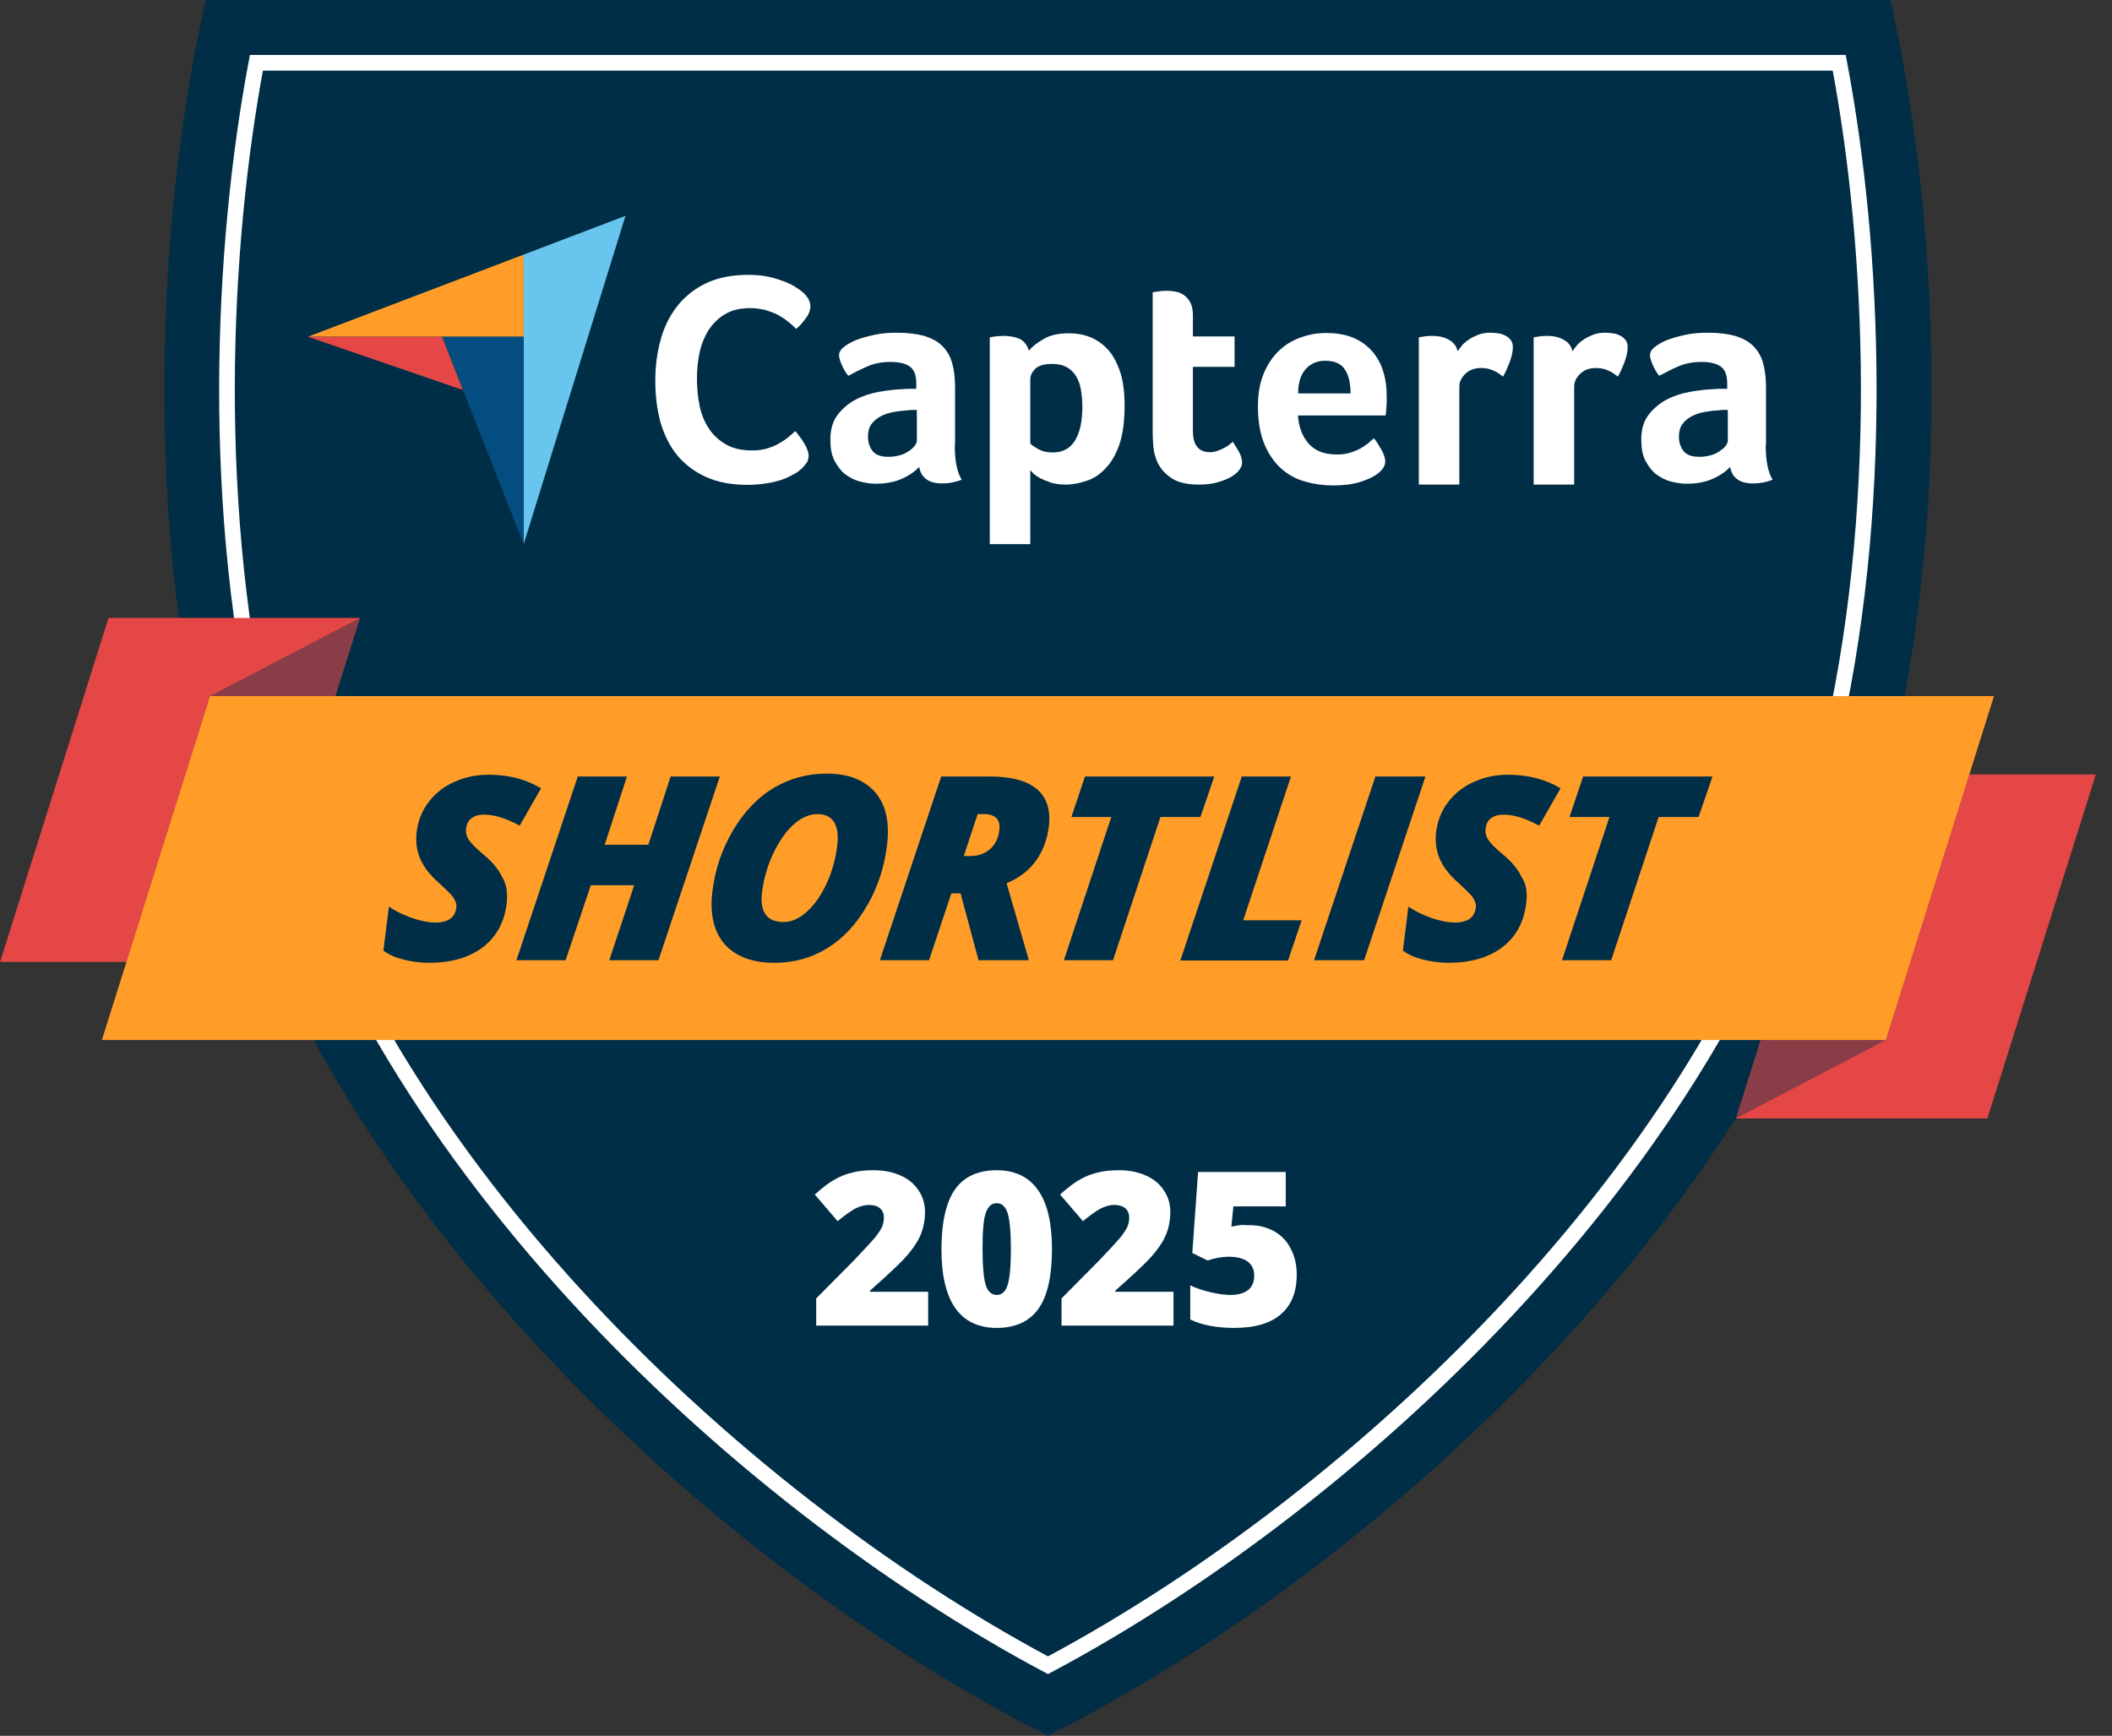
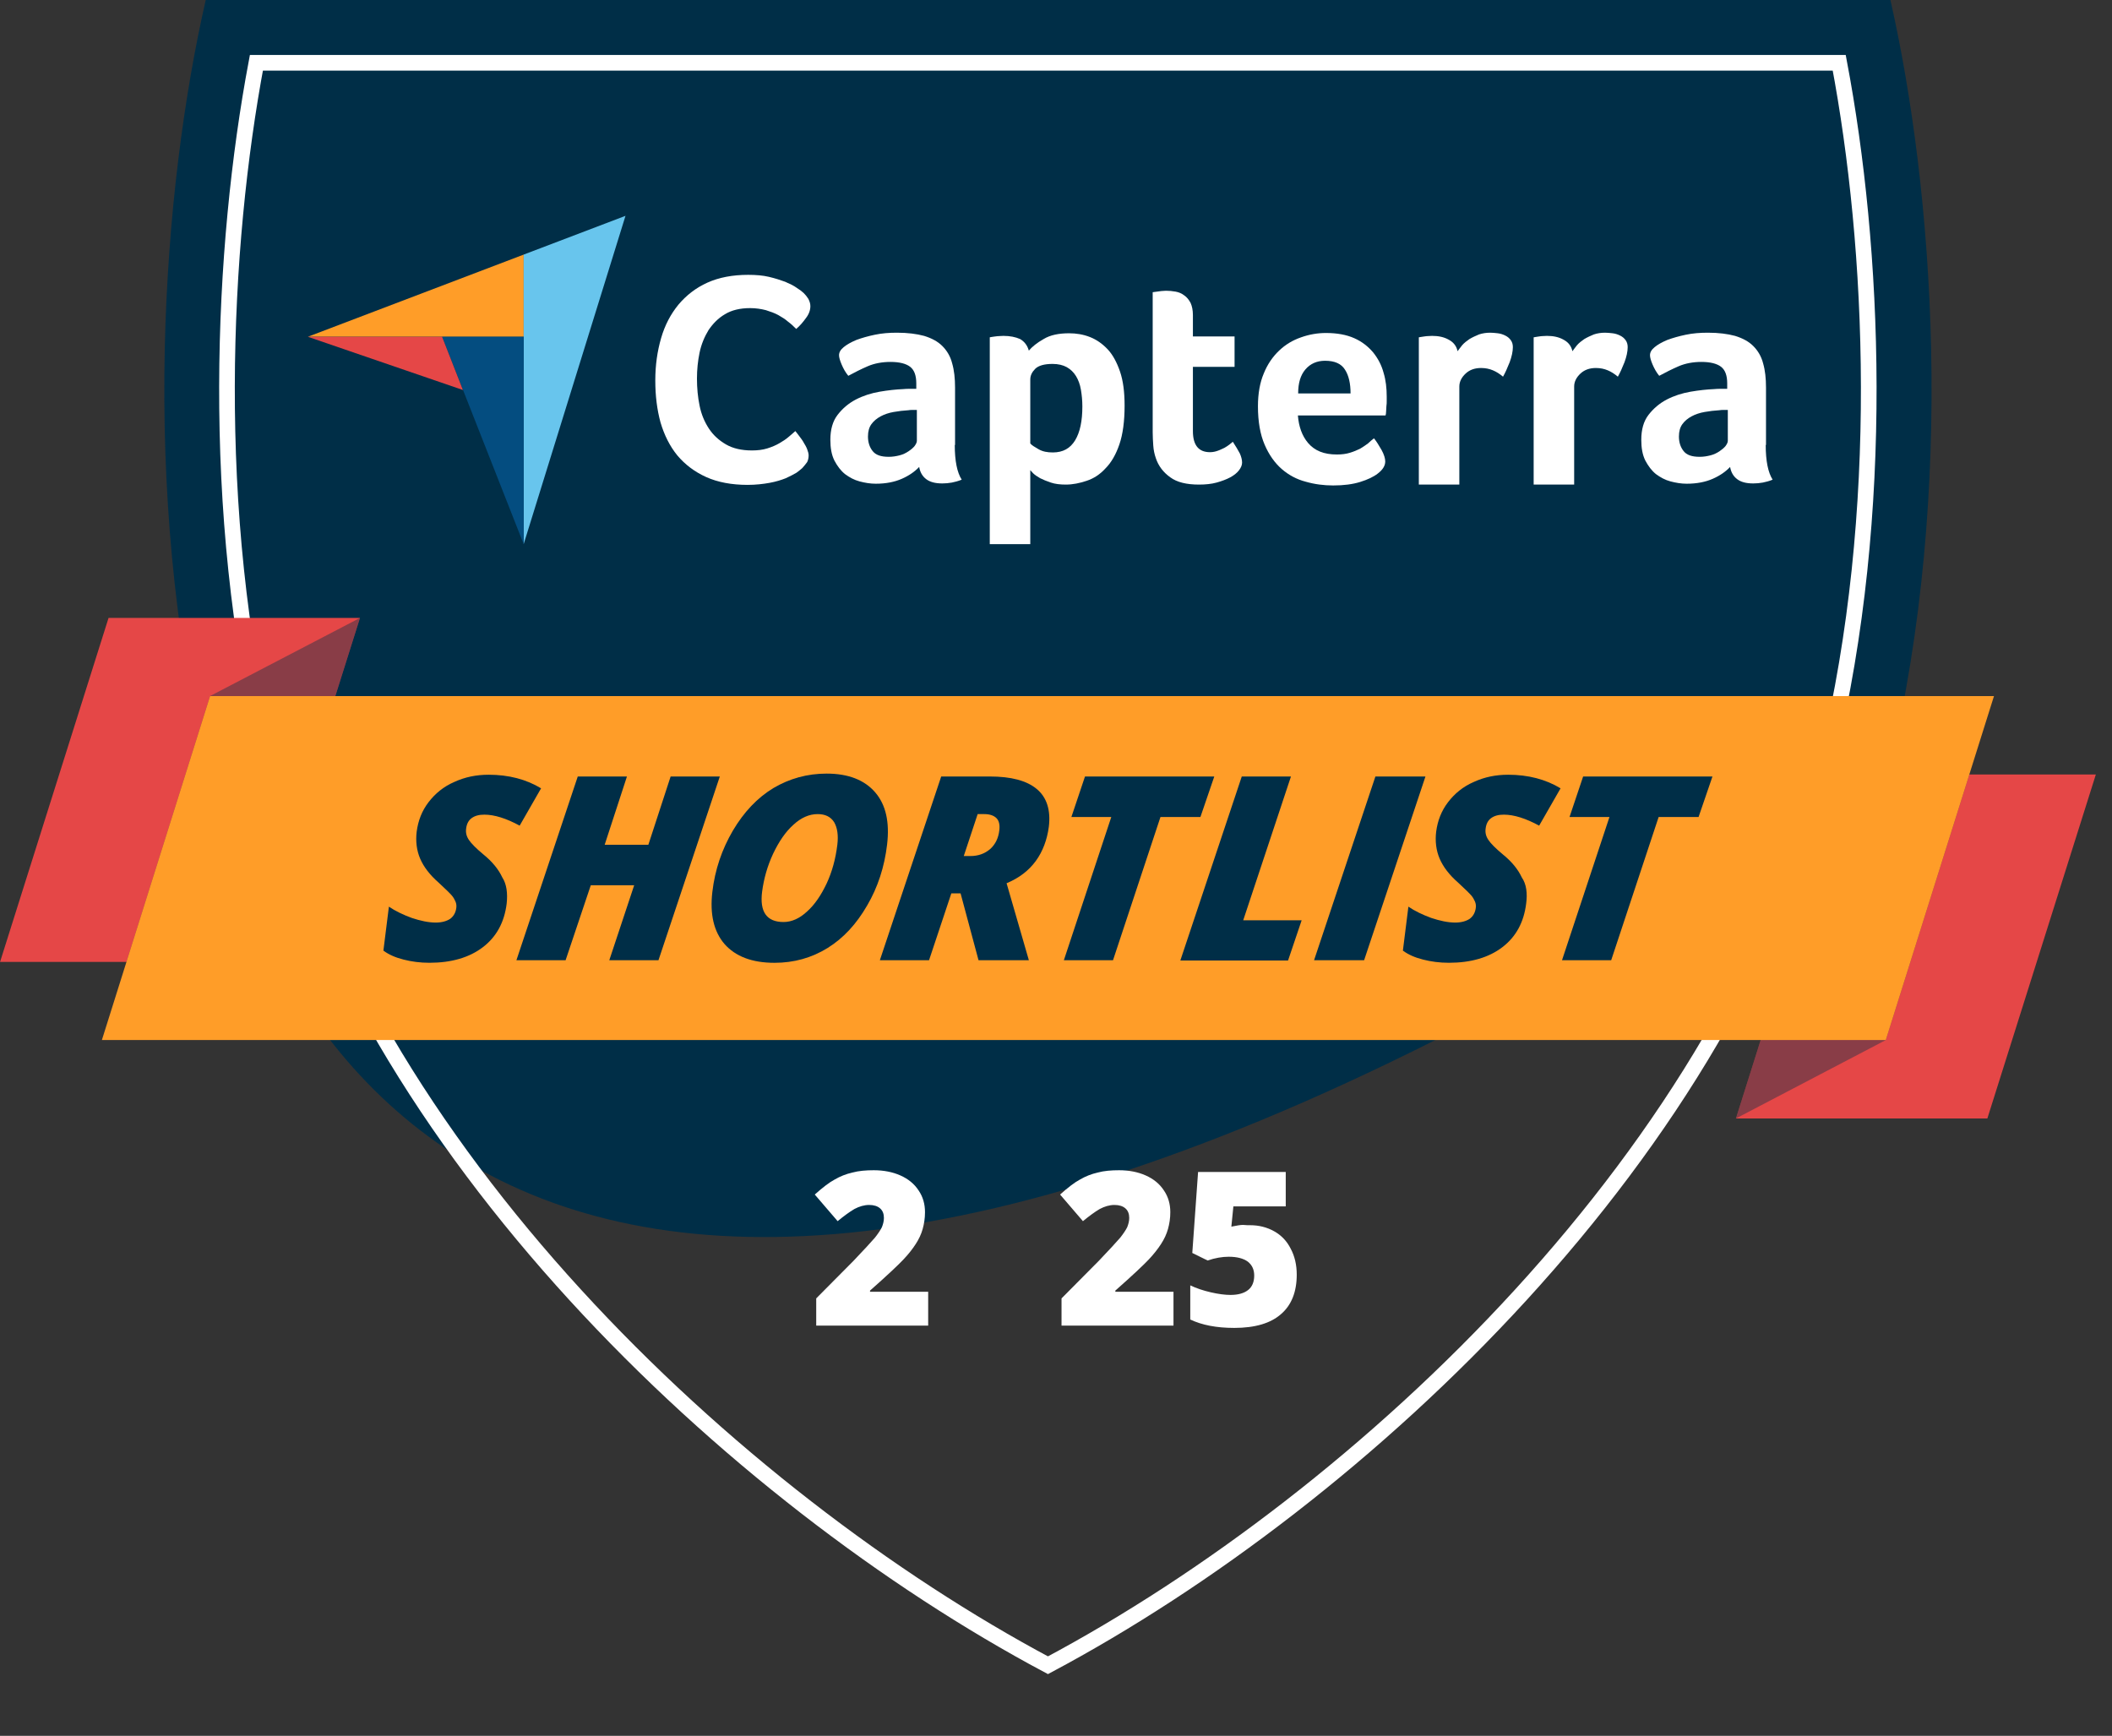
<svg xmlns="http://www.w3.org/2000/svg" width="73" height="60" viewBox="0 0 73 60" fill="none">
  <rect x="0" y="0" width="73" height="60" fill="#333333" stroke="none" />
-   <path d="M65.291 26.63C61.781 41.23 47.921 54.1 36.221 60C24.531 54.1 10.661 41.23 7.151 26.63C4.801 16.86 5.631 6.48 7.111 0H65.341C66.811 6.48 67.641 16.86 65.291 26.63Z" fill="#002E47" />
+   <path d="M65.291 26.63C24.531 54.1 10.661 41.23 7.151 26.63C4.801 16.86 5.631 6.48 7.111 0H65.341C66.811 6.48 67.641 16.86 65.291 26.63Z" fill="#002E47" />
  <path d="M36.222 57.56C25.322 51.75 12.512 39.68 9.252 26.13C7.212 17.66 7.672 8.51 8.862 2.17H63.572C64.772 8.52 65.222 17.67 63.182 26.14C59.932 39.68 47.132 51.75 36.222 57.56Z" stroke="white" stroke-width="0.541" stroke-miterlimit="10" />
  <path d="M0.002 33.249L3.752 21.359H12.442L8.692 33.249H0.002Z" fill="#E54747" />
  <g opacity="0.4">
    <path d="M3.521 35.949L7.261 24.059L12.441 21.359L8.691 33.249L3.521 35.949Z" fill="#002E47" />
  </g>
  <path d="M72.442 26.77L68.692 38.66H60.002L63.752 26.77H72.442Z" fill="#E54747" />
  <g opacity="0.4">
    <path d="M68.922 24.061L65.182 35.95L60.002 38.66L63.752 26.77L68.922 24.061Z" fill="#002E47" />
  </g>
  <path d="M68.921 24.061L65.181 35.95H3.521L7.261 24.061H68.921Z" fill="#FF9D28" />
  <path d="M17.512 31.239C17.432 31.879 17.162 32.379 16.692 32.739C16.222 33.099 15.602 33.279 14.842 33.279C14.522 33.279 14.222 33.239 13.952 33.169C13.672 33.099 13.442 32.999 13.252 32.859L13.442 31.339C13.662 31.489 13.932 31.619 14.232 31.729C14.532 31.829 14.812 31.889 15.062 31.889C15.272 31.889 15.442 31.839 15.562 31.759C15.682 31.669 15.752 31.539 15.772 31.379C15.782 31.299 15.772 31.229 15.742 31.159C15.712 31.089 15.672 31.019 15.622 30.959C15.562 30.889 15.412 30.739 15.162 30.509C14.852 30.239 14.642 29.959 14.522 29.679C14.402 29.399 14.362 29.079 14.402 28.749C14.452 28.369 14.582 28.029 14.812 27.729C15.042 27.429 15.332 27.189 15.702 27.029C16.072 26.859 16.462 26.779 16.892 26.779C17.582 26.779 18.192 26.939 18.702 27.249L17.962 28.539C17.502 28.289 17.092 28.159 16.742 28.159C16.552 28.159 16.412 28.199 16.302 28.279C16.192 28.359 16.132 28.479 16.112 28.639C16.092 28.779 16.122 28.909 16.212 29.039C16.292 29.159 16.462 29.329 16.702 29.529C17.012 29.779 17.232 30.049 17.362 30.329C17.512 30.559 17.552 30.879 17.512 31.239Z" fill="#002E47" />
  <path d="M22.76 33.19H21.06L21.92 30.6H20.42L19.55 33.19H17.85L19.97 26.84H21.67L20.9 29.2H22.41L23.18 26.84H24.88L22.76 33.19Z" fill="#002E47" />
  <path d="M28.572 26.74C29.322 26.74 29.882 26.96 30.252 27.39C30.622 27.82 30.752 28.42 30.662 29.19C30.572 29.96 30.342 30.67 29.972 31.3C29.602 31.94 29.152 32.43 28.602 32.77C28.052 33.11 27.442 33.28 26.772 33.28C25.992 33.28 25.422 33.06 25.042 32.63C24.672 32.2 24.532 31.6 24.622 30.83C24.712 30.06 24.952 29.36 25.332 28.71C25.712 28.07 26.172 27.58 26.732 27.24C27.292 26.91 27.902 26.74 28.572 26.74ZM28.942 29.2C28.982 28.87 28.942 28.61 28.832 28.42C28.712 28.23 28.522 28.14 28.262 28.14C27.972 28.14 27.692 28.26 27.422 28.51C27.152 28.75 26.922 29.09 26.722 29.51C26.522 29.94 26.402 30.37 26.342 30.82C26.252 31.52 26.502 31.87 27.082 31.87C27.362 31.87 27.632 31.75 27.892 31.51C28.162 31.27 28.382 30.94 28.572 30.54C28.762 30.13 28.882 29.69 28.942 29.2Z" fill="#002E47" />
  <path d="M32.882 30.88L32.112 33.19H30.412L32.532 26.84H34.212C34.942 26.84 35.482 26.98 35.832 27.27C36.182 27.56 36.322 28 36.252 28.58C36.192 29.03 36.042 29.43 35.802 29.76C35.552 30.1 35.222 30.35 34.792 30.53L35.562 33.19H33.822L33.202 30.88H32.882ZM33.312 29.59H33.532C33.812 29.59 34.032 29.51 34.222 29.35C34.402 29.19 34.512 28.97 34.542 28.69C34.562 28.51 34.532 28.37 34.442 28.28C34.352 28.19 34.212 28.14 34.022 28.14H33.792L33.312 29.59Z" fill="#002E47" />
  <path d="M38.471 33.19H36.772L38.411 28.24H37.032L37.502 26.84H41.971L41.492 28.24H40.111L38.471 33.19Z" fill="#002E47" />
  <path d="M40.801 33.19L42.921 26.84H44.621L42.971 31.81H44.991L44.521 33.2H40.801V33.19Z" fill="#002E47" />
  <path d="M45.42 33.19L47.54 26.84H49.27L47.15 33.19H45.42Z" fill="#002E47" />
  <path d="M52.75 31.239C52.67 31.879 52.4 32.379 51.93 32.739C51.46 33.099 50.84 33.279 50.08 33.279C49.76 33.279 49.46 33.239 49.19 33.169C48.91 33.099 48.68 32.999 48.49 32.859L48.68 31.339C48.9 31.489 49.17 31.619 49.47 31.729C49.77 31.829 50.05 31.889 50.3 31.889C50.51 31.889 50.68 31.839 50.8 31.759C50.92 31.669 50.99 31.539 51.01 31.379C51.02 31.299 51.01 31.229 50.98 31.159C50.95 31.089 50.91 31.019 50.86 30.959C50.8 30.889 50.65 30.739 50.4 30.509C50.09 30.239 49.88 29.959 49.76 29.679C49.64 29.399 49.6 29.079 49.64 28.749C49.69 28.369 49.82 28.029 50.05 27.729C50.28 27.429 50.57 27.189 50.94 27.029C51.31 26.859 51.7 26.779 52.13 26.779C52.82 26.779 53.43 26.939 53.94 27.249L53.2 28.539C52.74 28.289 52.33 28.159 51.98 28.159C51.79 28.159 51.65 28.199 51.54 28.279C51.43 28.359 51.37 28.479 51.35 28.639C51.33 28.779 51.36 28.909 51.45 29.039C51.53 29.159 51.7 29.329 51.94 29.529C52.25 29.779 52.47 30.049 52.6 30.329C52.76 30.559 52.8 30.879 52.75 31.239Z" fill="#002E47" />
  <path d="M55.69 33.19H53.99L55.63 28.24H54.25L54.72 26.84H59.19L58.71 28.24H57.33L55.69 33.19Z" fill="#002E47" />
  <path d="M10.641 11.64H15.281H18.101V8.8L10.641 11.64Z" fill="#FF9D28" />
  <path d="M18.1 8.8V18.81L21.62 7.46L18.1 8.8Z" fill="#68C5ED" />
  <path d="M18.101 11.641H15.281L18.101 18.811V11.641Z" fill="#044D80" />
  <path d="M10.641 11.641L16.001 13.481L15.281 11.641H10.641Z" fill="#E54747" />
  <path d="M27.73 16.18C27.69 16.22 27.62 16.27 27.53 16.34C27.43 16.4 27.31 16.46 27.16 16.53C27.01 16.59 26.82 16.65 26.6 16.69C26.38 16.73 26.12 16.76 25.84 16.76C25.29 16.76 24.81 16.67 24.41 16.49C24.01 16.31 23.68 16.06 23.41 15.74C23.15 15.42 22.96 15.04 22.83 14.6C22.71 14.16 22.65 13.68 22.65 13.15C22.65 12.62 22.72 12.14 22.85 11.69C22.98 11.24 23.18 10.86 23.45 10.53C23.72 10.21 24.05 9.95 24.45 9.77C24.85 9.59 25.32 9.5 25.86 9.5C26.13 9.5 26.37 9.52 26.58 9.57C26.79 9.62 26.98 9.68 27.14 9.74C27.3 9.81 27.43 9.87 27.54 9.95C27.65 10.02 27.73 10.08 27.78 10.13C27.84 10.19 27.89 10.25 27.94 10.33C27.98 10.41 28.01 10.49 28.01 10.58C28.01 10.72 27.96 10.86 27.86 10.99C27.76 11.13 27.65 11.26 27.52 11.37C27.44 11.29 27.35 11.2 27.24 11.12C27.14 11.03 27.02 10.96 26.9 10.89C26.77 10.82 26.63 10.77 26.47 10.72C26.31 10.68 26.13 10.65 25.93 10.65C25.58 10.65 25.29 10.72 25.06 10.86C24.82 11 24.64 11.19 24.49 11.41C24.35 11.64 24.24 11.9 24.18 12.19C24.12 12.48 24.09 12.78 24.09 13.09C24.09 13.41 24.12 13.73 24.18 14.02C24.24 14.32 24.35 14.58 24.5 14.81C24.65 15.04 24.85 15.22 25.09 15.36C25.33 15.5 25.63 15.57 25.99 15.57C26.18 15.57 26.36 15.55 26.52 15.5C26.68 15.45 26.82 15.39 26.94 15.32C27.06 15.25 27.17 15.18 27.26 15.1C27.35 15.02 27.43 14.96 27.49 14.9C27.53 14.95 27.58 15.01 27.63 15.08C27.68 15.15 27.74 15.22 27.78 15.3C27.83 15.38 27.87 15.45 27.9 15.53C27.93 15.61 27.95 15.68 27.95 15.74C27.95 15.83 27.93 15.91 27.9 15.97C27.86 16.03 27.8 16.1 27.73 16.18Z" fill="white" />
  <path d="M33.001 15.38C33.001 15.93 33.081 16.33 33.241 16.58C33.121 16.63 33.001 16.66 32.901 16.68C32.791 16.7 32.681 16.71 32.571 16.71C32.321 16.71 32.141 16.66 32.011 16.56C31.881 16.46 31.801 16.32 31.771 16.14C31.621 16.3 31.421 16.44 31.171 16.55C30.921 16.66 30.621 16.72 30.271 16.72C30.081 16.72 29.901 16.69 29.711 16.64C29.521 16.59 29.361 16.5 29.211 16.39C29.061 16.27 28.941 16.11 28.841 15.92C28.741 15.72 28.701 15.48 28.701 15.2C28.701 14.85 28.781 14.56 28.951 14.34C29.121 14.12 29.331 13.94 29.581 13.81C29.831 13.68 30.111 13.59 30.401 13.54C30.691 13.49 30.971 13.46 31.211 13.45C31.291 13.44 31.371 13.44 31.451 13.44H31.671V13.25C31.671 12.98 31.601 12.79 31.461 12.68C31.321 12.57 31.091 12.51 30.781 12.51C30.491 12.51 30.221 12.56 29.991 12.66C29.761 12.76 29.541 12.87 29.321 12.99C29.221 12.87 29.151 12.74 29.091 12.6C29.031 12.46 29.001 12.35 29.001 12.28C29.001 12.18 29.051 12.09 29.161 12C29.271 11.91 29.411 11.83 29.601 11.75C29.791 11.68 30.001 11.62 30.241 11.57C30.481 11.52 30.731 11.5 31.001 11.5C31.371 11.5 31.681 11.54 31.941 11.61C32.201 11.69 32.411 11.8 32.571 11.96C32.731 12.12 32.851 12.32 32.911 12.56C32.981 12.8 33.011 13.08 33.011 13.4V15.38H33.001ZM31.681 14.17H31.541C31.491 14.17 31.441 14.17 31.401 14.18C31.231 14.19 31.061 14.21 30.891 14.24C30.721 14.27 30.571 14.32 30.441 14.39C30.311 14.46 30.201 14.55 30.121 14.66C30.041 14.77 30.001 14.91 30.001 15.09C30.001 15.28 30.051 15.45 30.161 15.59C30.271 15.73 30.451 15.79 30.721 15.79C30.851 15.79 30.971 15.77 31.091 15.74C31.211 15.71 31.311 15.66 31.401 15.6C31.491 15.54 31.561 15.48 31.611 15.42C31.661 15.35 31.691 15.29 31.691 15.24V14.17H31.681Z" fill="white" />
  <path d="M35.561 12.12C35.671 11.989 35.841 11.85 36.071 11.72C36.301 11.579 36.601 11.52 36.951 11.52C37.201 11.52 37.441 11.559 37.671 11.649C37.901 11.739 38.101 11.88 38.281 12.069C38.461 12.259 38.601 12.52 38.711 12.839C38.821 13.159 38.871 13.55 38.871 14.02C38.871 14.559 38.811 15.009 38.691 15.36C38.571 15.71 38.411 15.989 38.211 16.189C38.021 16.399 37.801 16.54 37.561 16.619C37.321 16.7 37.081 16.75 36.841 16.75C36.641 16.75 36.471 16.73 36.321 16.68C36.171 16.63 36.051 16.579 35.951 16.529C35.851 16.47 35.771 16.419 35.711 16.36C35.661 16.299 35.621 16.27 35.611 16.25V18.809H34.211V11.659C34.241 11.649 34.291 11.649 34.331 11.639C34.371 11.63 34.421 11.63 34.481 11.62C34.541 11.62 34.601 11.61 34.681 11.61C34.911 11.61 35.101 11.649 35.261 11.72C35.411 11.809 35.511 11.94 35.561 12.12ZM37.411 14.05C37.411 13.839 37.391 13.649 37.361 13.47C37.331 13.29 37.271 13.13 37.191 12.999C37.111 12.87 37.011 12.77 36.871 12.69C36.741 12.62 36.581 12.579 36.381 12.579C36.091 12.579 35.891 12.639 35.781 12.749C35.671 12.86 35.611 12.979 35.611 13.12V15.329C35.661 15.389 35.761 15.45 35.901 15.53C36.041 15.61 36.201 15.639 36.391 15.639C36.741 15.639 36.991 15.499 37.161 15.22C37.331 14.94 37.411 14.55 37.411 14.05Z" fill="white" />
  <path d="M39.952 15.84C39.902 15.7 39.872 15.55 39.862 15.4C39.852 15.25 39.842 15.09 39.842 14.94V10.1C39.892 10.09 39.942 10.09 39.992 10.08C40.042 10.07 40.092 10.07 40.142 10.06C40.192 10.06 40.252 10.05 40.302 10.05C40.412 10.05 40.522 10.06 40.632 10.08C40.742 10.1 40.842 10.14 40.932 10.21C41.022 10.27 41.092 10.36 41.152 10.47C41.202 10.58 41.232 10.72 41.232 10.89V11.63H42.672V12.68H41.232V14.9C41.232 15.39 41.432 15.63 41.822 15.63C41.922 15.63 42.012 15.61 42.092 15.58C42.182 15.55 42.252 15.51 42.322 15.48C42.392 15.44 42.452 15.4 42.502 15.36C42.552 15.32 42.592 15.29 42.612 15.27C42.712 15.42 42.792 15.56 42.852 15.67C42.902 15.78 42.932 15.89 42.932 15.99C42.932 16.08 42.892 16.17 42.822 16.26C42.752 16.35 42.652 16.43 42.522 16.5C42.392 16.57 42.232 16.63 42.052 16.68C41.872 16.73 41.662 16.75 41.442 16.75C41.012 16.75 40.682 16.67 40.452 16.5C40.212 16.33 40.042 16.11 39.952 15.84Z" fill="white" />
  <path d="M46.211 15.71C46.38 15.71 46.531 15.69 46.66 15.65C46.791 15.61 46.91 15.56 47.011 15.51C47.111 15.45 47.2 15.39 47.281 15.33C47.361 15.26 47.42 15.2 47.49 15.15C47.571 15.25 47.66 15.39 47.751 15.55C47.84 15.71 47.88 15.85 47.88 15.95C47.88 16.1 47.791 16.24 47.62 16.37C47.48 16.48 47.27 16.58 47.011 16.66C46.751 16.74 46.441 16.78 46.081 16.78C45.761 16.78 45.441 16.74 45.13 16.65C44.821 16.57 44.541 16.42 44.3 16.21C44.06 16 43.861 15.72 43.711 15.37C43.56 15.02 43.48 14.58 43.48 14.04C43.48 13.6 43.55 13.22 43.681 12.91C43.81 12.59 43.99 12.33 44.211 12.12C44.431 11.91 44.681 11.76 44.971 11.66C45.251 11.56 45.541 11.51 45.831 11.51C46.211 11.51 46.541 11.57 46.81 11.69C47.081 11.81 47.291 11.98 47.461 12.18C47.63 12.39 47.751 12.62 47.821 12.88C47.901 13.14 47.931 13.42 47.931 13.71V13.86C47.931 13.92 47.931 13.97 47.92 14.04C47.92 14.1 47.91 14.16 47.91 14.22C47.91 14.28 47.901 14.33 47.891 14.36H44.861C44.891 14.74 45.001 15.06 45.211 15.31C45.441 15.58 45.761 15.71 46.211 15.71ZM46.681 13.59C46.681 13.26 46.62 12.98 46.49 12.78C46.361 12.57 46.13 12.47 45.8 12.47C45.52 12.47 45.291 12.57 45.12 12.77C44.95 12.97 44.87 13.24 44.87 13.6H46.681V13.59Z" fill="white" />
  <path d="M50.381 12.14C50.421 12.08 50.481 12.01 50.541 11.93C50.611 11.85 50.691 11.79 50.791 11.72C50.891 11.66 51.001 11.61 51.121 11.56C51.241 11.52 51.371 11.5 51.511 11.5C51.591 11.5 51.681 11.51 51.771 11.52C51.861 11.53 51.951 11.56 52.031 11.6C52.111 11.64 52.171 11.69 52.221 11.76C52.271 11.83 52.291 11.91 52.291 12C52.291 12.15 52.251 12.33 52.181 12.52C52.101 12.72 52.031 12.88 51.951 13.02C51.831 12.92 51.721 12.85 51.601 12.8C51.481 12.75 51.351 12.72 51.191 12.72C50.981 12.72 50.801 12.78 50.661 12.91C50.521 13.04 50.441 13.19 50.441 13.36V16.75H49.041V11.66C49.071 11.65 49.121 11.65 49.161 11.64C49.201 11.63 49.251 11.63 49.301 11.62C49.351 11.62 49.421 11.61 49.501 11.61C49.721 11.61 49.911 11.65 50.071 11.74C50.241 11.83 50.341 11.96 50.381 12.14Z" fill="white" />
  <path d="M54.35 12.14C54.39 12.08 54.45 12.01 54.51 11.93C54.58 11.85 54.66 11.79 54.76 11.72C54.86 11.66 54.97 11.61 55.09 11.56C55.21 11.52 55.34 11.5 55.48 11.5C55.56 11.5 55.65 11.51 55.74 11.52C55.83 11.53 55.92 11.56 56 11.6C56.08 11.64 56.14 11.69 56.19 11.76C56.24 11.83 56.26 11.91 56.26 12C56.26 12.15 56.22 12.33 56.15 12.52C56.07 12.72 56 12.88 55.92 13.02C55.8 12.92 55.69 12.85 55.57 12.8C55.45 12.75 55.32 12.72 55.16 12.72C54.95 12.72 54.77 12.78 54.63 12.91C54.49 13.04 54.41 13.19 54.41 13.36V16.75H53.01V11.66C53.04 11.65 53.09 11.65 53.13 11.64C53.17 11.63 53.22 11.63 53.27 11.62C53.32 11.62 53.39 11.61 53.47 11.61C53.69 11.61 53.88 11.65 54.04 11.74C54.21 11.83 54.31 11.96 54.35 12.14Z" fill="white" />
  <path d="M61.031 15.38C61.031 15.93 61.111 16.33 61.27 16.58C61.151 16.63 61.031 16.66 60.931 16.68C60.821 16.7 60.711 16.71 60.6 16.71C60.35 16.71 60.17 16.66 60.041 16.56C59.91 16.46 59.831 16.32 59.8 16.14C59.651 16.3 59.45 16.44 59.2 16.55C58.95 16.66 58.651 16.72 58.3 16.72C58.111 16.72 57.931 16.69 57.74 16.64C57.55 16.59 57.391 16.5 57.24 16.39C57.09 16.27 56.971 16.11 56.87 15.92C56.77 15.72 56.73 15.48 56.73 15.2C56.73 14.85 56.81 14.56 56.98 14.34C57.151 14.12 57.361 13.94 57.611 13.81C57.861 13.68 58.141 13.59 58.431 13.54C58.721 13.49 59.001 13.46 59.24 13.45C59.321 13.44 59.401 13.44 59.48 13.44H59.7V13.25C59.7 12.98 59.63 12.79 59.49 12.68C59.35 12.57 59.12 12.51 58.81 12.51C58.52 12.51 58.251 12.56 58.02 12.66C57.791 12.76 57.571 12.87 57.35 12.99C57.251 12.87 57.181 12.74 57.12 12.6C57.06 12.46 57.031 12.35 57.031 12.28C57.031 12.18 57.081 12.09 57.191 12C57.3 11.91 57.441 11.83 57.63 11.75C57.821 11.68 58.031 11.62 58.27 11.57C58.511 11.52 58.761 11.5 59.031 11.5C59.401 11.5 59.711 11.54 59.971 11.61C60.23 11.69 60.441 11.8 60.6 11.96C60.761 12.12 60.88 12.32 60.941 12.56C61.011 12.8 61.041 13.08 61.041 13.4V15.38H61.031ZM59.711 14.17H59.571C59.52 14.17 59.471 14.17 59.431 14.18C59.261 14.19 59.09 14.21 58.92 14.24C58.751 14.27 58.6 14.32 58.471 14.39C58.34 14.46 58.23 14.55 58.151 14.66C58.071 14.77 58.031 14.91 58.031 15.09C58.031 15.28 58.081 15.45 58.191 15.59C58.3 15.73 58.48 15.79 58.751 15.79C58.88 15.79 59.001 15.77 59.12 15.74C59.24 15.71 59.34 15.66 59.431 15.6C59.52 15.54 59.59 15.48 59.641 15.42C59.691 15.35 59.721 15.29 59.721 15.24V14.17H59.711Z" fill="white" />
  <path d="M32.062 45.82H28.212V44.88L29.512 43.57C29.882 43.18 30.122 42.92 30.242 42.78C30.352 42.64 30.432 42.52 30.482 42.42C30.522 42.32 30.552 42.21 30.552 42.1C30.552 41.96 30.512 41.85 30.422 41.77C30.332 41.69 30.202 41.65 30.042 41.65C29.872 41.65 29.702 41.7 29.532 41.79C29.362 41.89 29.172 42.03 28.952 42.21L28.162 41.29C28.432 41.05 28.662 40.87 28.852 40.77C29.042 40.66 29.242 40.58 29.462 40.53C29.682 40.47 29.932 40.45 30.202 40.45C30.542 40.45 30.852 40.51 31.122 40.63C31.392 40.75 31.602 40.92 31.752 41.15C31.902 41.37 31.972 41.62 31.972 41.9C31.972 42.11 31.942 42.3 31.892 42.48C31.842 42.66 31.762 42.83 31.652 43C31.542 43.17 31.402 43.35 31.222 43.54C31.042 43.73 30.662 44.09 30.072 44.61V44.65H32.082V45.82H32.062Z" fill="white" />
-   <path d="M36.361 43.18C36.361 44.12 36.201 44.81 35.891 45.24C35.581 45.68 35.091 45.9 34.451 45.9C33.821 45.9 33.341 45.67 33.021 45.22C32.701 44.76 32.541 44.09 32.541 43.19C32.541 42.25 32.701 41.55 33.011 41.11C33.321 40.67 33.811 40.45 34.451 40.45C35.081 40.45 35.561 40.68 35.881 41.14C36.201 41.59 36.361 42.27 36.361 43.18ZM33.961 43.18C33.961 43.78 34.001 44.19 34.071 44.42C34.141 44.64 34.271 44.76 34.451 44.76C34.631 44.76 34.761 44.64 34.831 44.41C34.901 44.18 34.941 43.77 34.941 43.18C34.941 42.59 34.901 42.18 34.831 41.94C34.751 41.7 34.631 41.59 34.451 41.59C34.271 41.59 34.151 41.7 34.071 41.93C33.991 42.16 33.961 42.57 33.961 43.18Z" fill="white" />
  <path d="M40.541 45.82H36.691V44.88L37.991 43.57C38.361 43.18 38.601 42.92 38.721 42.78C38.831 42.64 38.911 42.52 38.961 42.42C39.001 42.32 39.031 42.21 39.031 42.1C39.031 41.96 38.991 41.85 38.901 41.77C38.811 41.69 38.681 41.65 38.521 41.65C38.351 41.65 38.181 41.7 38.011 41.79C37.841 41.89 37.651 42.03 37.431 42.21L36.641 41.29C36.911 41.05 37.141 40.87 37.331 40.77C37.521 40.66 37.721 40.58 37.941 40.53C38.161 40.47 38.411 40.45 38.681 40.45C39.021 40.45 39.331 40.51 39.601 40.63C39.871 40.75 40.081 40.92 40.231 41.15C40.381 41.37 40.451 41.62 40.451 41.9C40.451 42.11 40.421 42.3 40.371 42.48C40.321 42.66 40.241 42.83 40.131 43C40.021 43.17 39.881 43.35 39.701 43.54C39.521 43.73 39.141 44.09 38.551 44.61V44.65H40.561V45.82H40.541Z" fill="white" />
  <path d="M43.211 42.35C43.511 42.35 43.791 42.42 44.041 42.56C44.291 42.7 44.481 42.9 44.611 43.16C44.751 43.42 44.821 43.72 44.821 44.06C44.821 44.65 44.641 45.11 44.281 45.42C43.921 45.74 43.381 45.9 42.661 45.9C42.041 45.9 41.541 45.8 41.141 45.61V44.43C41.351 44.53 41.591 44.61 41.851 44.67C42.111 44.73 42.341 44.76 42.531 44.76C42.801 44.76 43.001 44.7 43.141 44.59C43.281 44.48 43.351 44.31 43.351 44.09C43.351 43.89 43.281 43.73 43.131 43.61C42.981 43.5 42.761 43.44 42.471 43.44C42.251 43.44 42.001 43.48 41.741 43.57L41.211 43.31L41.411 40.51H44.441V41.7H42.631L42.561 42.4C42.751 42.36 42.881 42.34 42.961 42.34C43.071 42.35 43.141 42.35 43.211 42.35Z" fill="white" />
</svg>